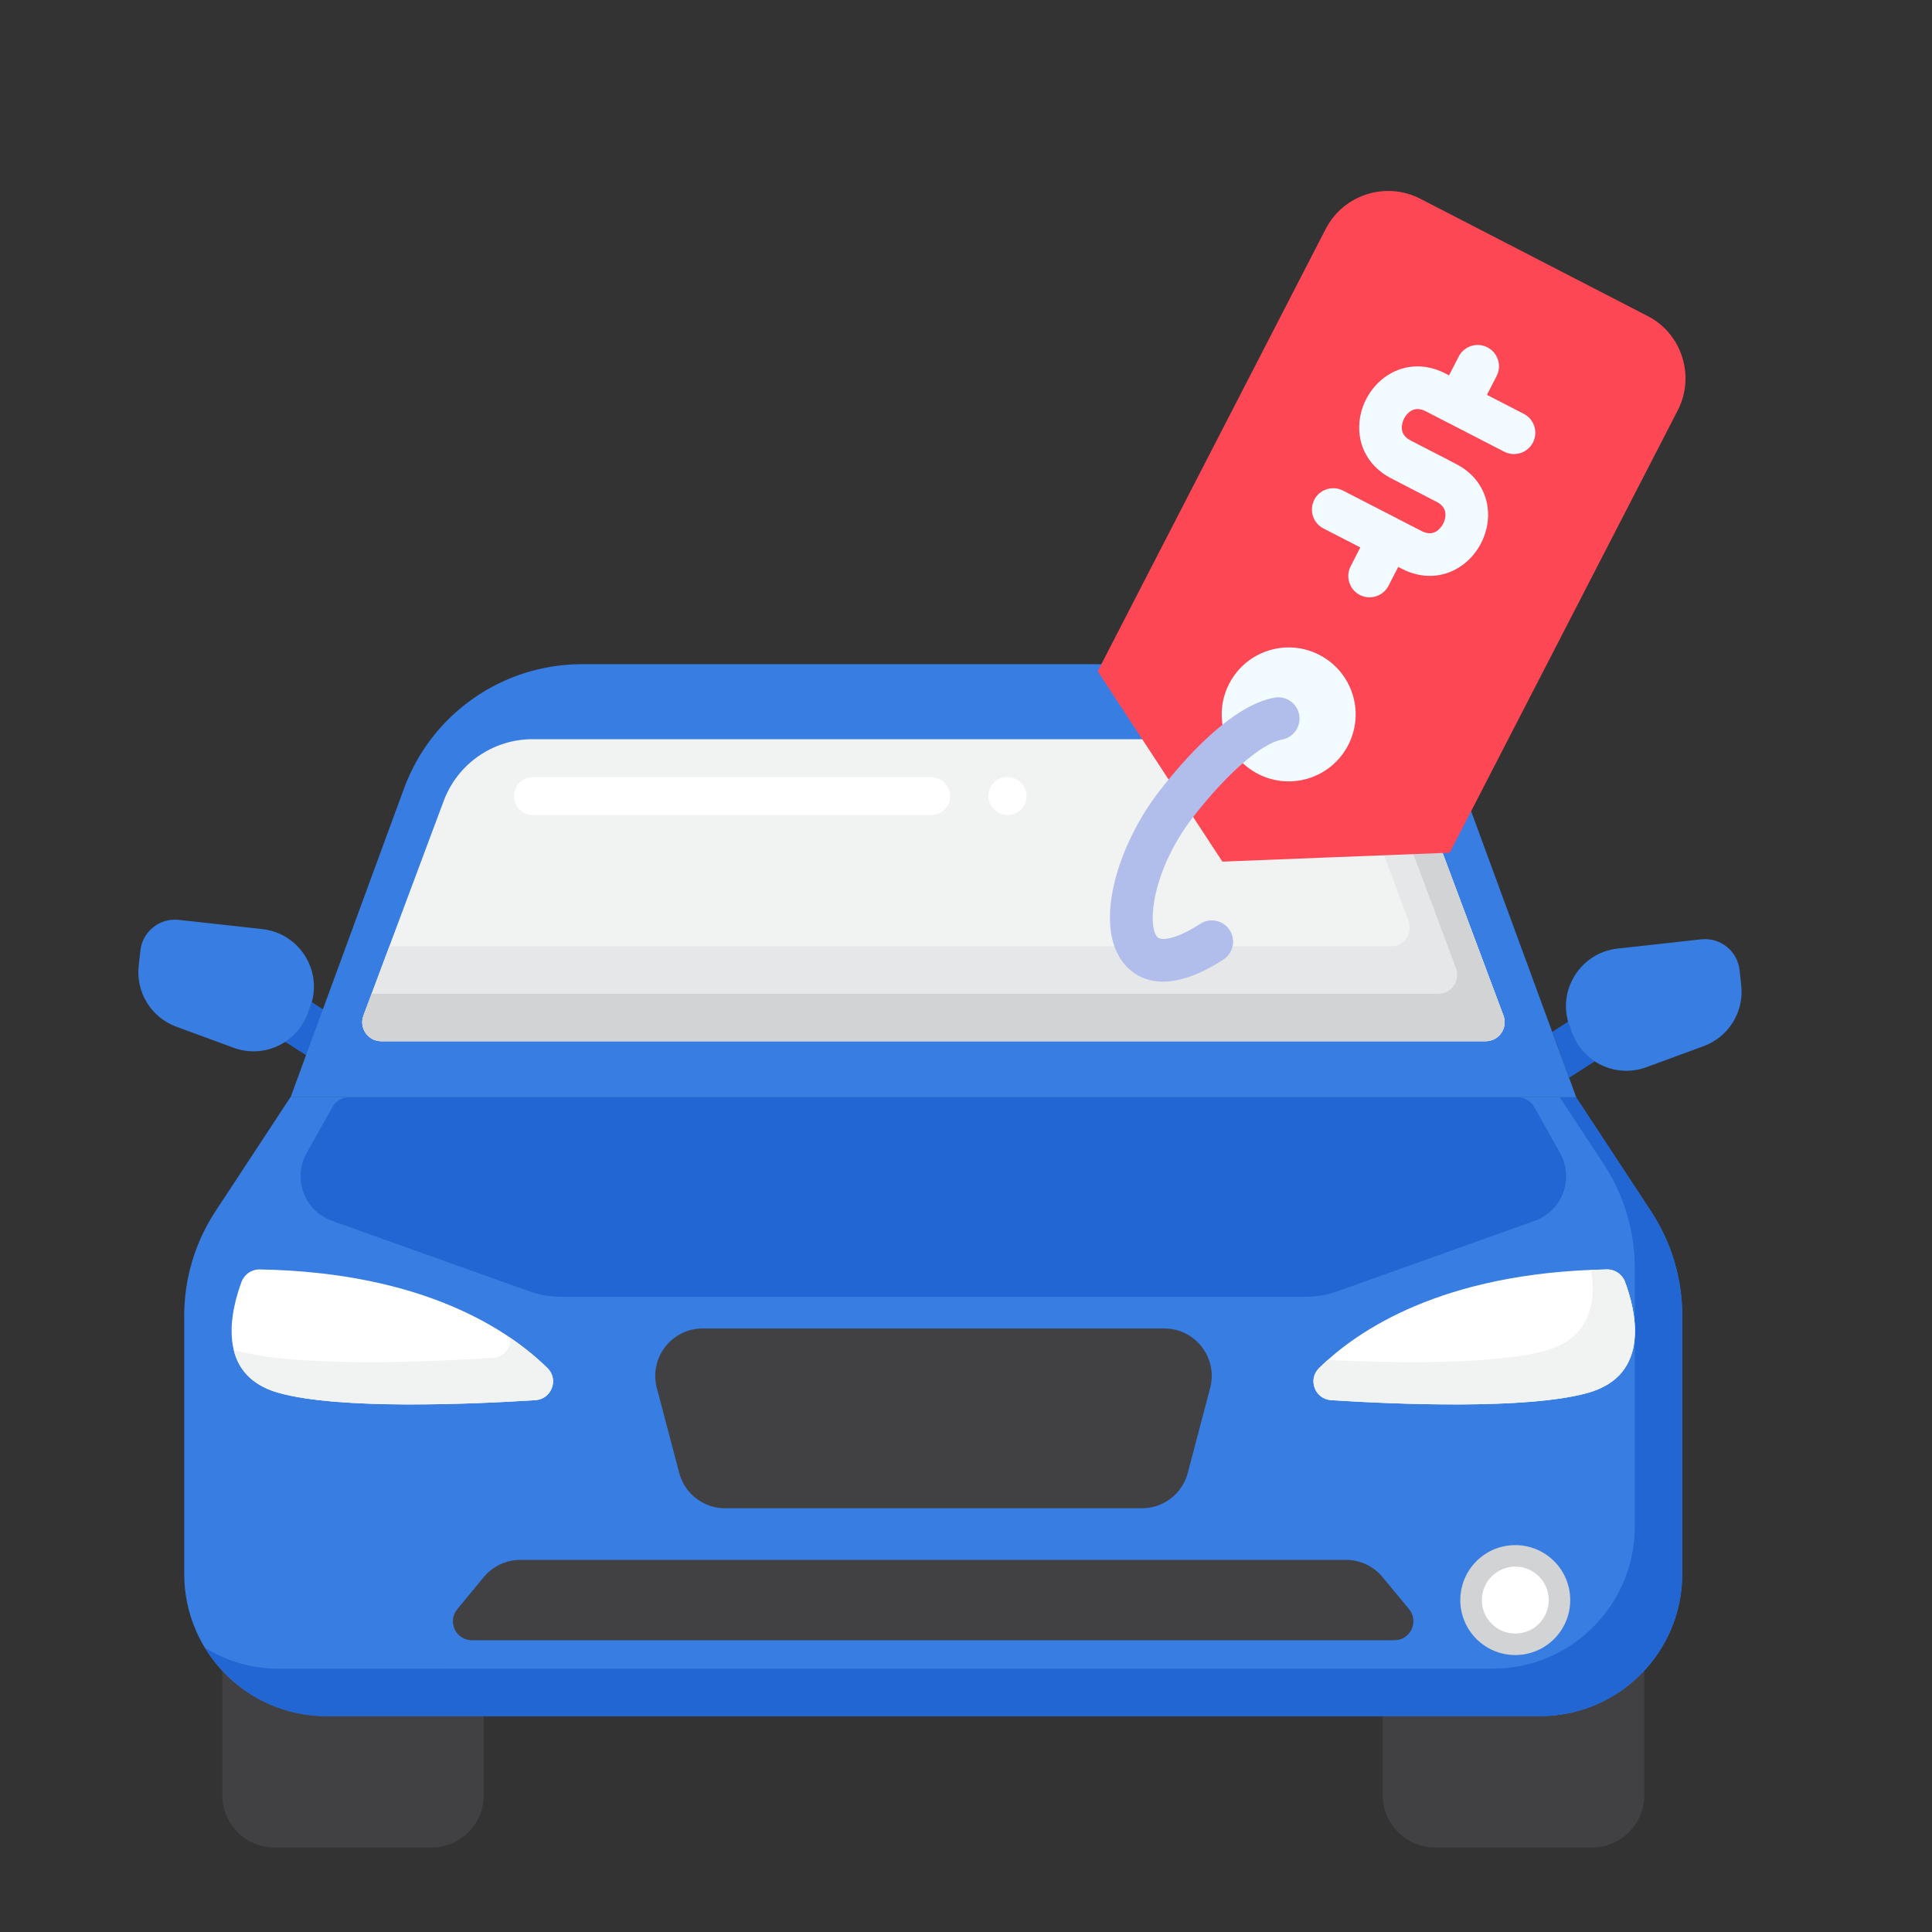
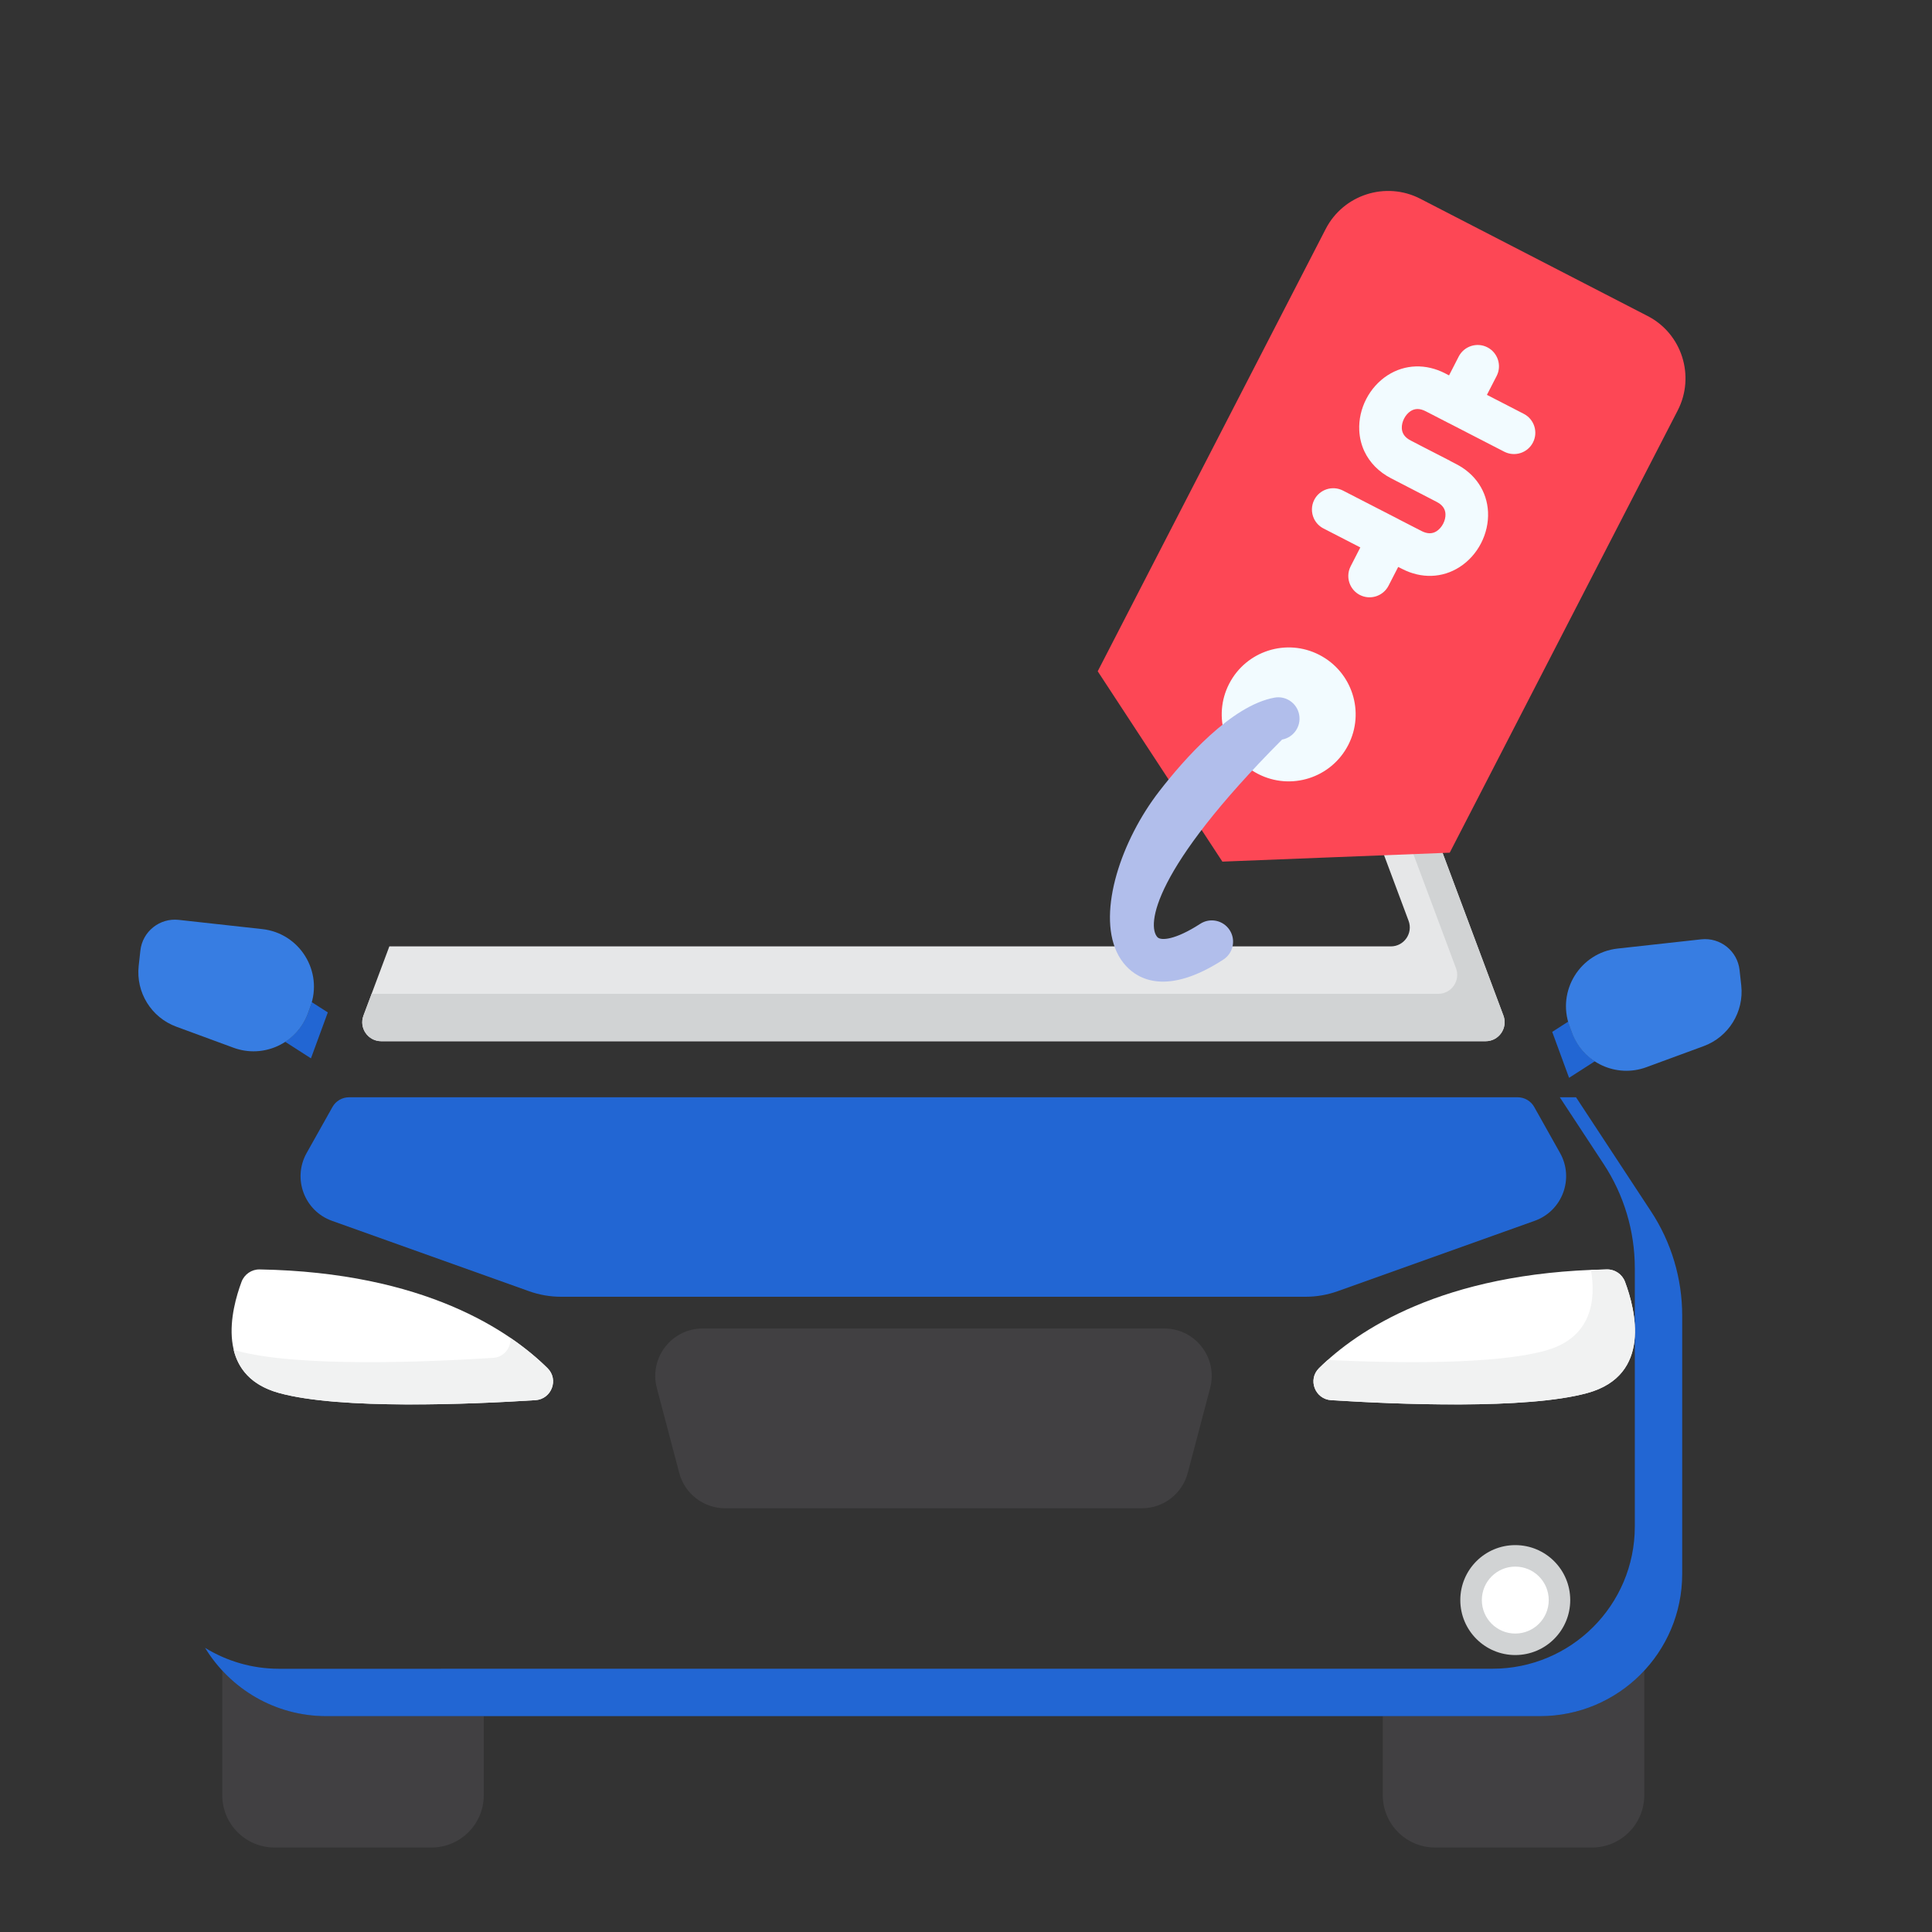
<svg xmlns="http://www.w3.org/2000/svg" width="40" height="40" viewBox="0 0 40 40" fill="none">
  <rect x="0" y="0" width="40" height="40" fill="#333333" stroke="none" />
  <g clip-path="url(#clip0_11686_65)">
    <path d="M32.486 22.315L33.02 21.972C32.811 21.836 32.643 21.636 32.55 21.384L32.499 21.246C32.488 21.214 32.479 21.182 32.47 21.15L32.137 21.364L32.486 22.315Z" fill="#2266D3" />
    <path d="M34.087 22.095L35.273 21.659C35.789 21.469 36.11 20.951 36.051 20.404L36.016 20.086C35.974 19.69 35.617 19.404 35.221 19.448L33.49 19.639C32.716 19.725 32.227 20.515 32.496 21.246L32.547 21.384C32.776 22.006 33.466 22.324 34.087 22.095Z" fill="#377DE2" />
    <path d="M6.438 21.912L5.904 21.569C6.112 21.433 6.281 21.233 6.374 20.981L6.424 20.843C6.436 20.811 6.445 20.779 6.453 20.747L6.787 20.961L6.438 21.912Z" fill="#2266D3" />
    <path d="M4.834 21.692L3.649 21.256C3.133 21.066 2.812 20.548 2.871 20.001L2.906 19.683C2.948 19.287 3.305 19.001 3.7 19.045L5.431 19.236C6.206 19.322 6.695 20.112 6.425 20.843L6.375 20.981C6.146 21.603 5.456 21.921 4.834 21.692Z" fill="#377DE2" />
    <path d="M6.76 35.531C5.906 35.531 5.139 35.166 4.602 34.585V37.168C4.602 37.766 5.086 38.251 5.684 38.251H8.933C9.531 38.251 10.016 37.766 10.016 37.168V35.531H6.76Z" fill="#414042" />
    <path d="M31.885 35.531H28.629V37.168C28.629 37.766 29.114 38.251 29.712 38.251H32.96C33.558 38.251 34.043 37.766 34.043 37.168V34.585C33.505 35.165 32.739 35.531 31.885 35.531Z" fill="#414042" />
-     <path d="M6.759 35.531L31.884 35.531C33.511 35.531 34.829 34.213 34.829 32.587V27.237C34.829 26.471 34.605 25.721 34.184 25.081L32.631 22.718H6.012L4.459 25.081C4.039 25.721 3.814 26.471 3.814 27.237V32.587C3.814 34.213 5.133 35.531 6.759 35.531Z" fill="#377DE2" />
    <path d="M34.828 27.237C34.828 26.471 34.604 25.721 34.183 25.081L32.63 22.718H32.294L33.202 24.1C33.623 24.74 33.847 25.489 33.847 26.256V31.605C33.847 33.231 32.528 34.549 30.902 34.549L5.777 34.55C5.215 34.55 4.692 34.39 4.246 34.117C4.763 34.964 5.693 35.531 6.758 35.531L31.884 35.531C33.51 35.531 34.828 34.213 34.828 32.587L34.828 27.237Z" fill="#2266D3" />
    <path d="M23.642 31.227H15.012C14.567 31.227 14.177 30.927 14.063 30.496L13.599 28.737C13.435 28.114 13.905 27.505 14.548 27.505H24.106C24.749 27.505 25.219 28.114 25.055 28.737L24.591 30.496C24.477 30.927 24.088 31.227 23.642 31.227Z" fill="#414042" />
    <path d="M32.299 23.871L31.764 22.918C31.695 22.795 31.564 22.718 31.422 22.718H7.226C7.084 22.718 6.953 22.795 6.884 22.918L6.349 23.871C6.051 24.401 6.302 25.072 6.874 25.276L10.956 26.734C11.167 26.809 11.391 26.848 11.616 26.848H27.032C27.257 26.848 27.48 26.809 27.692 26.734L31.773 25.276C32.346 25.072 32.597 24.401 32.299 23.871Z" fill="#2266D3" />
    <path d="M27.309 28.326C28.082 27.562 29.848 26.343 33.27 26.282C33.436 26.279 33.586 26.383 33.644 26.538C33.859 27.111 34.206 28.468 32.872 28.839C31.607 29.19 28.883 29.073 27.559 28.989C27.225 28.967 27.07 28.562 27.309 28.326Z" fill="white" />
    <path d="M33.644 26.538C33.586 26.383 33.436 26.279 33.271 26.282C33.157 26.284 33.05 26.291 32.94 26.295C33.045 26.923 32.955 27.697 31.997 27.963C30.952 28.254 28.914 28.224 27.49 28.157C27.425 28.216 27.363 28.273 27.309 28.327C27.07 28.562 27.225 28.967 27.559 28.989C28.883 29.073 31.607 29.191 32.872 28.839C34.206 28.468 33.859 27.111 33.644 26.538Z" fill="#F1F2F2" />
    <path d="M11.337 28.326C10.563 27.562 8.797 26.343 5.375 26.282C5.21 26.279 5.059 26.383 5.001 26.538C4.787 27.111 4.439 28.468 5.774 28.839C7.039 29.19 9.763 29.073 11.086 28.989C11.421 28.967 11.575 28.562 11.337 28.326Z" fill="white" />
    <path d="M11.334 28.327C11.143 28.139 10.891 27.922 10.57 27.702C10.581 27.901 10.439 28.099 10.209 28.113C8.885 28.198 6.161 28.315 4.896 27.964C4.874 27.958 4.857 27.95 4.836 27.943C4.93 28.331 5.191 28.678 5.771 28.839C7.036 29.191 9.76 29.073 11.084 28.989C11.418 28.968 11.573 28.562 11.334 28.327Z" fill="#F1F2F2" />
-     <path d="M26.599 13.751H12.05C10.404 13.751 8.933 14.777 8.365 16.323L6.016 22.718H32.634L30.285 16.323C29.717 14.777 28.245 13.751 26.599 13.751Z" fill="#377DE2" />
-     <path d="M7.525 21.027L9.187 16.58C9.474 15.813 10.207 15.304 11.026 15.304H27.626C28.445 15.304 29.178 15.813 29.464 16.58L31.127 21.027C31.223 21.284 31.033 21.557 30.759 21.557H7.893C7.619 21.557 7.429 21.284 7.525 21.027Z" fill="#F1F2F2" />
-     <path d="M20.863 16.875C20.646 16.875 20.464 16.699 20.464 16.482C20.464 16.265 20.633 16.09 20.85 16.09H20.863C21.079 16.09 21.255 16.265 21.255 16.482C21.255 16.699 21.08 16.875 20.863 16.875ZM19.279 16.875H11.035C10.819 16.875 10.643 16.699 10.643 16.482C10.643 16.265 10.819 16.09 11.035 16.09H19.279C19.496 16.09 19.672 16.265 19.672 16.482C19.672 16.699 19.496 16.875 19.279 16.875Z" fill="white" />
    <path d="M31.127 21.027L29.464 16.58C29.194 15.855 28.524 15.361 27.76 15.309L29.163 19.064C29.259 19.32 29.07 19.594 28.796 19.594H8.061L7.525 21.027C7.429 21.284 7.619 21.557 7.893 21.557H30.759C31.033 21.557 31.222 21.284 31.127 21.027Z" fill="#E6E7E8" />
    <path d="M31.127 21.027L29.464 16.58C29.277 16.079 28.9 15.69 28.433 15.479C28.451 15.518 28.468 15.558 28.483 15.598L30.145 20.046C30.241 20.302 30.051 20.576 29.777 20.576H7.694L7.525 21.027C7.429 21.284 7.619 21.557 7.893 21.557H30.759C31.033 21.557 31.222 21.284 31.127 21.027Z" fill="#D1D3D4" />
-     <path d="M28.87 33.959H9.77C9.438 33.959 9.256 33.572 9.468 33.316L10.016 32.652C10.203 32.426 10.48 32.296 10.773 32.296H27.868C28.16 32.296 28.438 32.427 28.624 32.652L29.173 33.316C29.384 33.573 29.202 33.959 28.87 33.959Z" fill="#414042" />
    <path d="M31.372 34.266C32.001 34.266 32.51 33.756 32.51 33.128C32.51 32.499 32.001 31.99 31.372 31.99C30.744 31.99 30.234 32.499 30.234 33.128C30.234 33.756 30.744 34.266 31.372 34.266Z" fill="#D1D3D4" />
    <path d="M31.372 33.821C31.755 33.821 32.065 33.511 32.065 33.128C32.065 32.745 31.755 32.435 31.372 32.435C30.99 32.435 30.68 32.745 30.68 33.128C30.68 33.511 30.99 33.821 31.372 33.821Z" fill="white" />
    <path fill-rule="evenodd" clip-rule="evenodd" d="M25.308 17.839L24.018 15.869L22.727 13.898L23.791 11.833L27.448 4.739C27.815 4.029 28.692 3.748 29.404 4.114L34.111 6.542C34.822 6.906 35.101 7.786 34.736 8.496L31.079 15.59L30.015 17.654L27.661 17.746L25.308 17.839Z" fill="#FD4755" />
    <path fill-rule="evenodd" clip-rule="evenodd" d="M26.046 16.023C25.365 15.672 25.098 14.836 25.449 14.156C25.8 13.475 26.636 13.208 27.316 13.559C27.997 13.91 28.264 14.746 27.913 15.426C27.562 16.107 26.726 16.374 26.046 16.023Z" fill="#F2FBFF" />
-     <path d="M23.12 19.708C22.724 18.854 23.218 17.393 24.002 16.381C24.508 15.727 25.49 14.607 26.386 14.444C26.625 14.4 26.855 14.559 26.898 14.799C26.942 15.039 26.783 15.268 26.544 15.312C26.12 15.388 25.396 16.02 24.699 16.92C23.857 18.009 23.743 19.163 23.963 19.403C24.032 19.478 24.325 19.466 24.849 19.127C25.053 18.994 25.326 19.052 25.459 19.257C25.591 19.461 25.533 19.734 25.328 19.867C24.163 20.622 23.566 20.274 23.314 20C23.234 19.914 23.17 19.816 23.12 19.708Z" fill="#B1BEEB" />
+     <path d="M23.12 19.708C22.724 18.854 23.218 17.393 24.002 16.381C24.508 15.727 25.49 14.607 26.386 14.444C26.625 14.4 26.855 14.559 26.898 14.799C26.942 15.039 26.783 15.268 26.544 15.312C23.857 18.009 23.743 19.163 23.963 19.403C24.032 19.478 24.325 19.466 24.849 19.127C25.053 18.994 25.326 19.052 25.459 19.257C25.591 19.461 25.533 19.734 25.328 19.867C24.163 20.622 23.566 20.274 23.314 20C23.234 19.914 23.17 19.816 23.12 19.708Z" fill="#B1BEEB" />
    <path d="M28.748 12.127C28.636 12.344 28.37 12.429 28.154 12.318C28.063 12.271 27.996 12.197 27.956 12.111C27.901 11.992 27.899 11.85 27.964 11.724L28.164 11.334L27.401 10.941C27.311 10.895 27.243 10.821 27.203 10.735C27.148 10.616 27.146 10.473 27.211 10.347C27.323 10.131 27.588 10.046 27.805 10.157L28.958 10.75C28.958 10.751 28.959 10.751 28.96 10.751C28.961 10.752 28.961 10.752 28.962 10.753L29.431 10.994C29.55 11.055 29.652 11.056 29.743 10.998C29.856 10.925 29.933 10.775 29.927 10.642C29.922 10.533 29.861 10.451 29.743 10.39L29.001 10.006L28.803 9.904C28.547 9.772 28.356 9.576 28.246 9.34C28.185 9.207 28.149 9.062 28.142 8.909C28.121 8.46 28.351 8.013 28.73 7.769C29.088 7.539 29.523 7.525 29.922 7.731L30.001 7.772L30.201 7.382C30.313 7.165 30.579 7.08 30.795 7.191C31.012 7.303 31.097 7.569 30.986 7.785L30.785 8.175L31.548 8.568C31.764 8.679 31.85 8.945 31.738 9.162C31.627 9.378 31.361 9.463 31.144 9.352L29.991 8.758C29.991 8.758 29.99 8.758 29.989 8.758C29.989 8.757 29.989 8.757 29.988 8.757L29.518 8.515C29.399 8.454 29.298 8.453 29.206 8.511C29.094 8.584 29.017 8.733 29.023 8.867C29.028 8.976 29.088 9.059 29.208 9.121L29.334 9.186C29.334 9.186 29.335 9.186 29.335 9.186L29.393 9.217L30.019 9.539C30.024 9.542 30.028 9.545 30.033 9.548L30.147 9.607C30.546 9.811 30.787 10.173 30.808 10.599C30.829 11.048 30.599 11.496 30.221 11.739C29.862 11.97 29.427 11.984 29.028 11.778L28.948 11.738L28.748 12.127Z" fill="#F2FBFF" />
  </g>
  <defs>
    <clipPath id="clip0_11686_65">
      <rect width="40" height="40" fill="white" />
    </clipPath>
  </defs>
</svg>